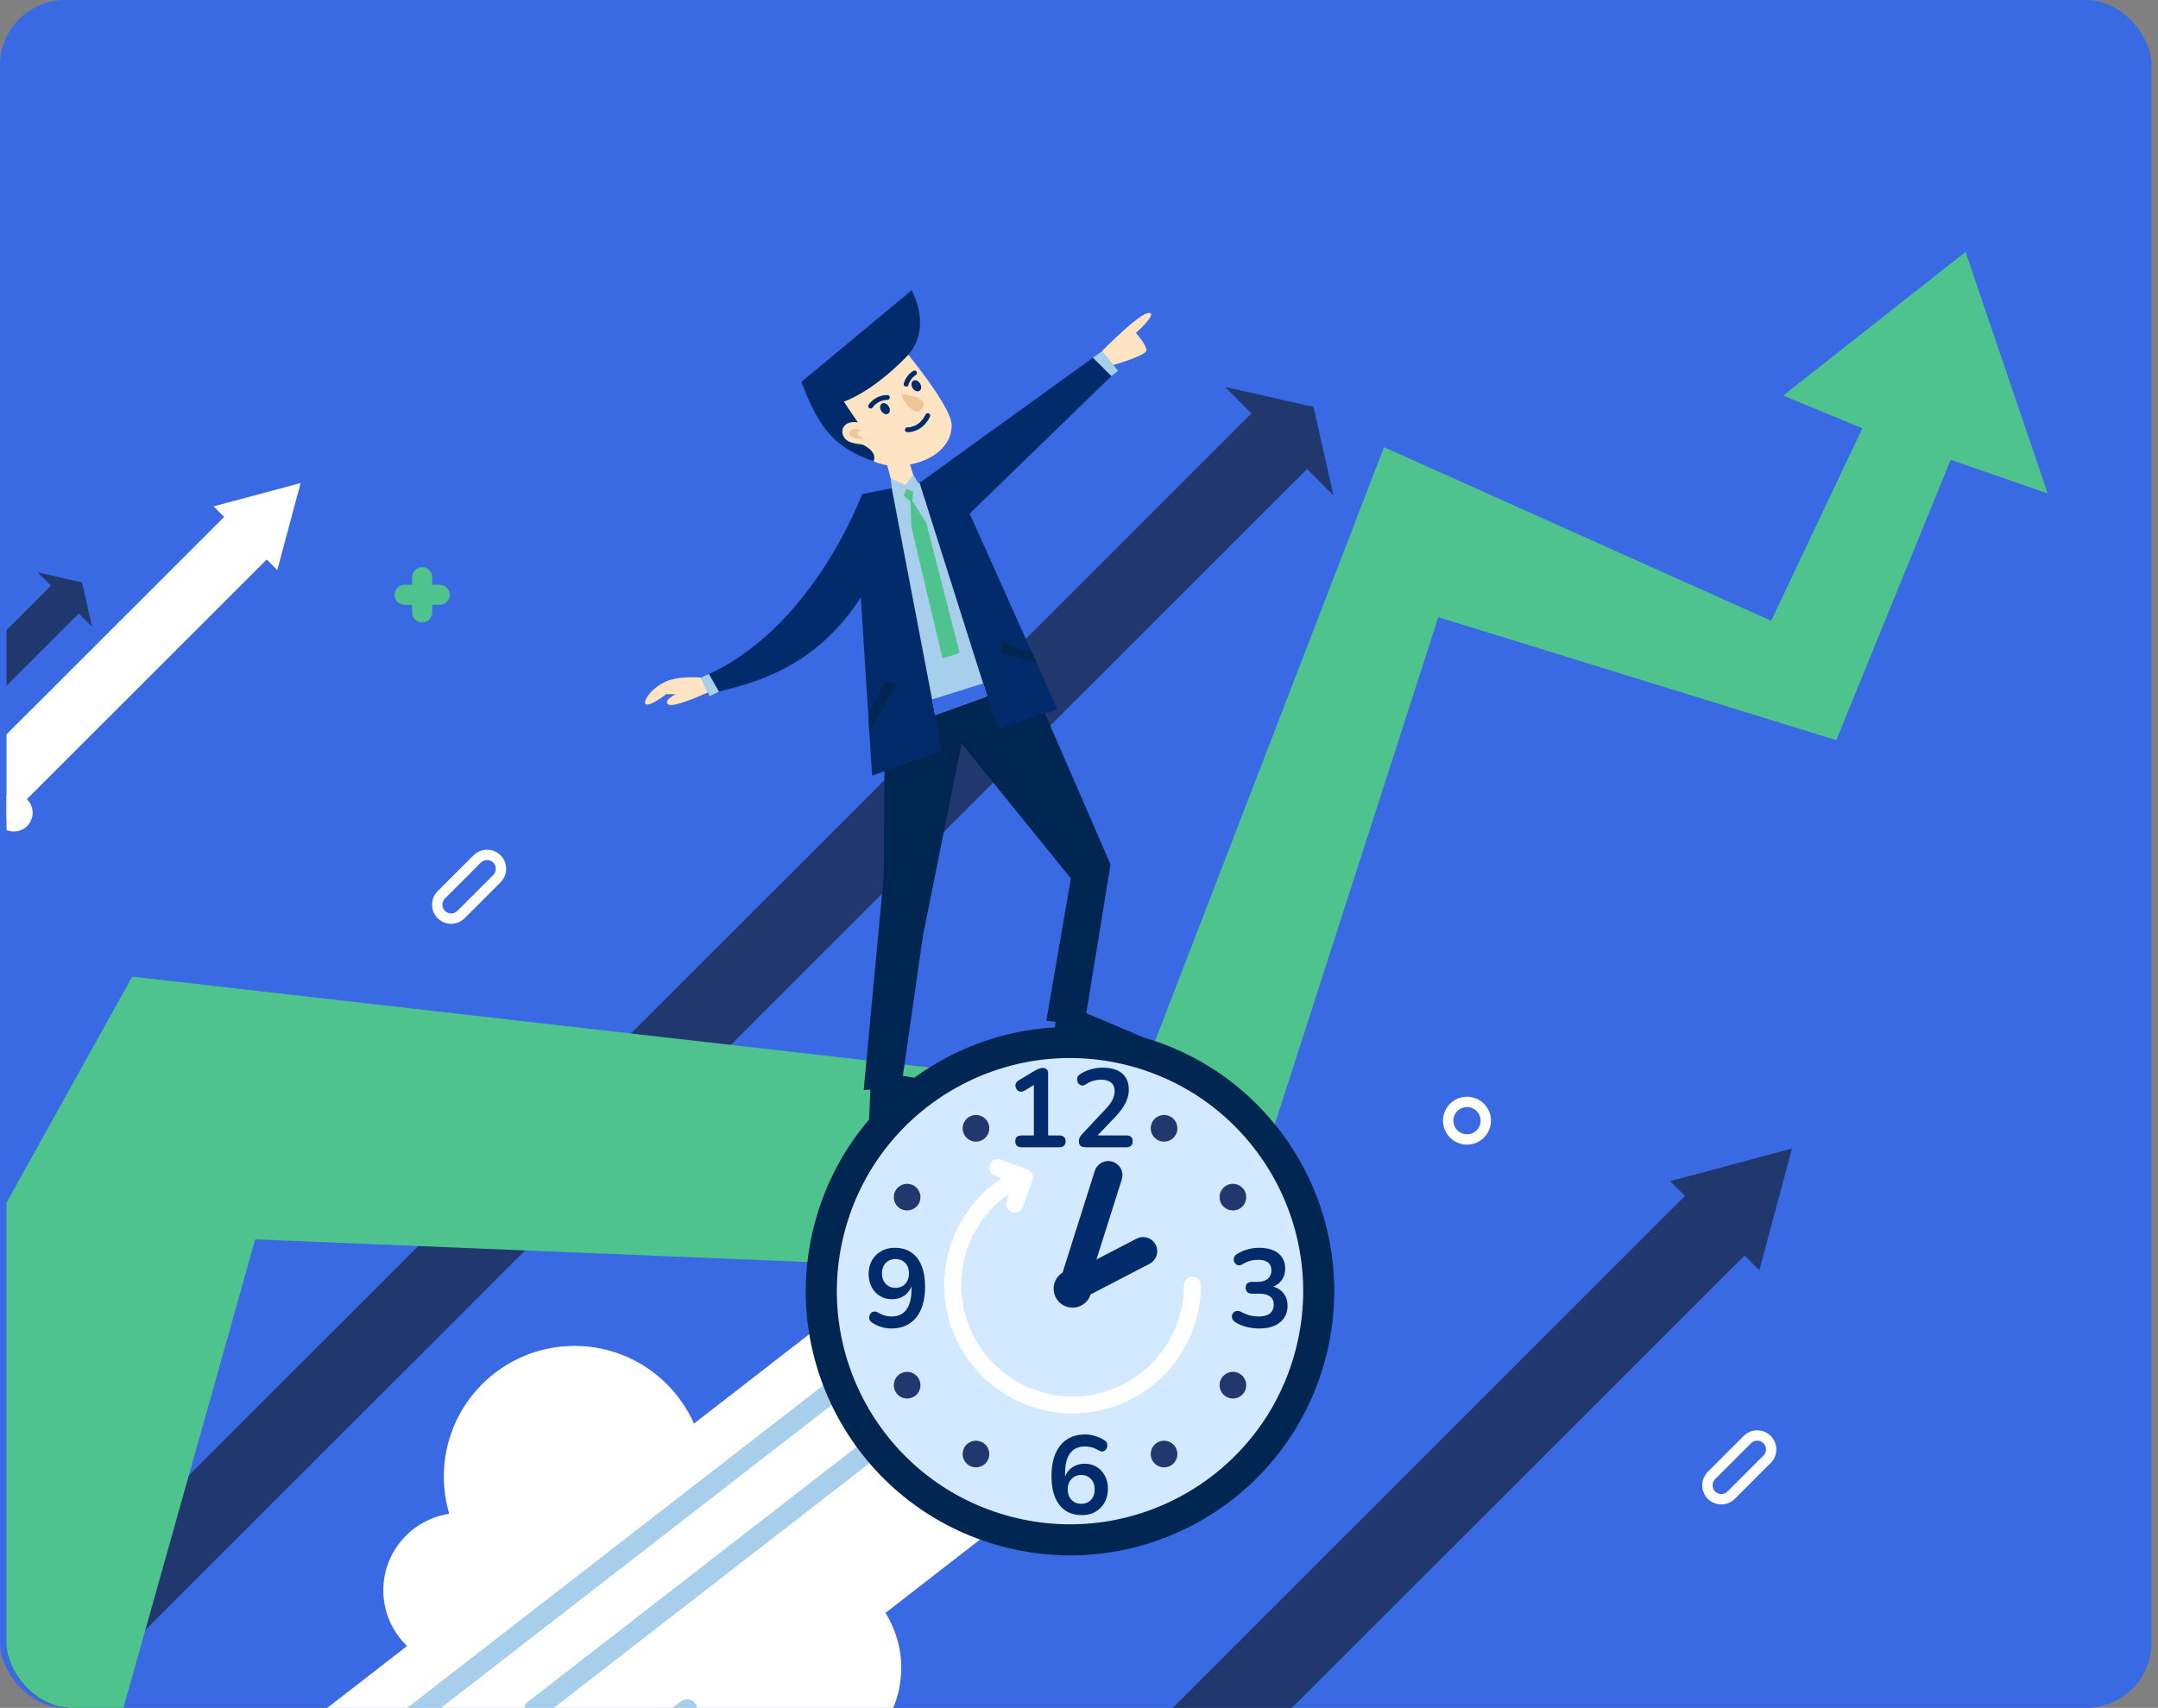
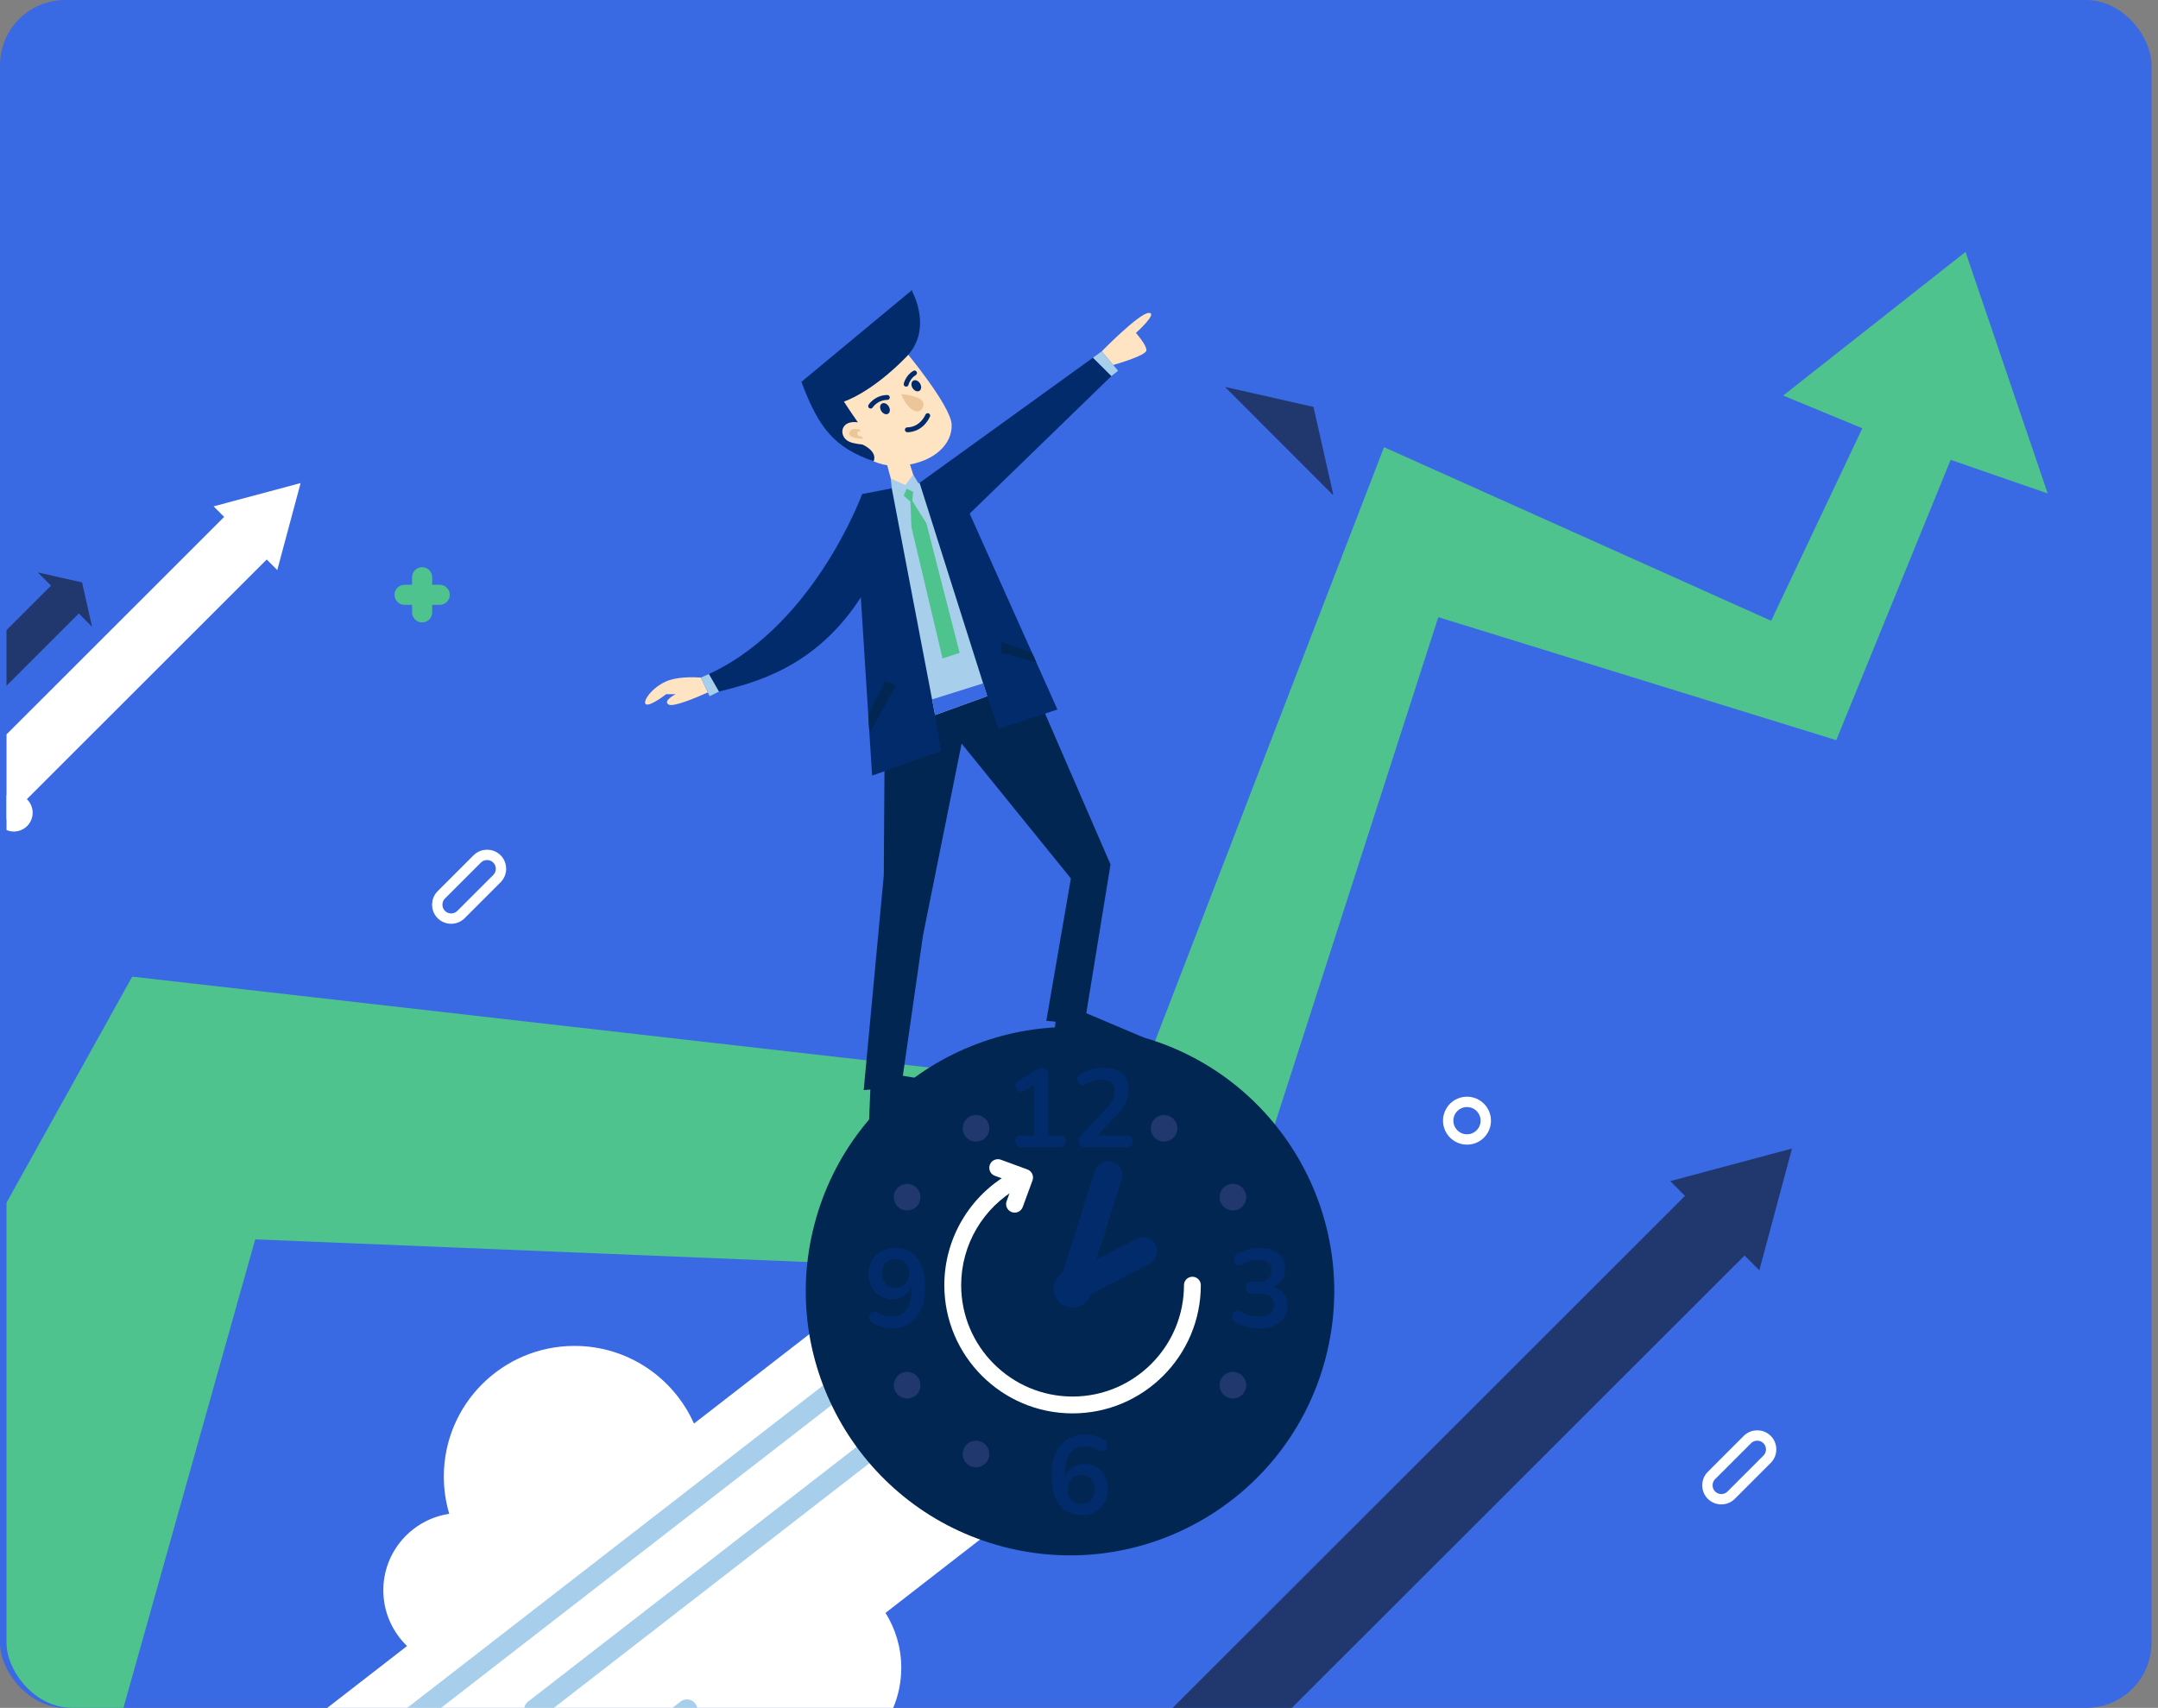
<svg xmlns="http://www.w3.org/2000/svg" width="331" height="262" viewBox="0 0 331 262" fill="none">
  <rect x="0" y="0" width="331" height="262" fill="#808080" stroke="none" />
  <rect width="330" height="262" rx="10" fill="#3969E3" />
  <g clip-path="url(#clip0_782_1469)">
    <path d="M-30.605 128.25V136.778L12.725 93.476L8.46 89.209L-30.605 128.25Z" fill="#20386D" />
    <path d="M14.101 96.07L12.587 89.35L5.867 87.83L5.84 87.857L14.075 96.096L14.101 96.07Z" fill="#20386D" />
    <path d="M115.462 326.369H133.741L269.588 190.601L260.451 181.459L115.462 326.369Z" fill="#20386D" />
    <path d="M256.185 181.192L274.86 176.195L269.852 194.868L256.185 181.192Z" fill="#20386D" />
    <path d="M-18.143 131.79V144.846L42.341 84.401L35.812 77.868L-18.143 131.79Z" fill="white" />
    <path d="M32.764 77.678L46.107 74.107L42.529 87.449L32.764 77.678Z" fill="white" />
-     <path d="M-16.459 288.795L-24.485 279.761L193.216 62.142L201.744 70.676L-16.459 288.795Z" fill="#20386D" />
    <path d="M204.498 75.864L201.468 62.425L188.029 59.385L187.975 59.438L204.444 75.918L204.498 75.864Z" fill="#20386D" />
    <path d="M273.511 60.678L285.648 65.702L271.664 95.234L212.286 68.597L174.209 167.376L20.279 149.822L-30.605 241.339V308.516H5.85L39.146 190.128L187.869 196.232L220.611 94.679L281.652 113.547L299.197 70.541L314.082 75.701L301.478 38.644L273.511 60.678Z" fill="#4FC38D" />
    <path d="M199.684 197.862L132.244 198.381L106.443 218.387C103.324 211.368 96.296 206.472 88.121 206.472C77.05 206.472 68.076 215.447 68.076 226.517C68.076 228.503 68.369 230.42 68.907 232.231C63.187 233.087 58.796 238.005 58.796 243.964C58.796 247.323 60.196 250.35 62.437 252.51L26.891 280.072C23.247 275.063 17.343 271.804 10.674 271.804C0.919 271.804 -7.203 278.773 -8.998 288.003C-10.998 287.595 -13.069 287.38 -15.19 287.38C-32.206 287.38 -46 301.174 -46 318.19C-46 335.206 -32.206 349 -15.19 349C-1.161 349 10.668 339.622 14.393 326.795H19.135C22.86 339.622 34.689 349 48.718 349C65.734 349 79.528 335.206 79.528 318.19C79.528 310.174 76.465 302.876 71.449 297.396L110.763 266.88C113.669 269.909 117.748 271.804 122.277 271.804C131.093 271.804 138.238 264.658 138.238 255.843C138.238 252.75 137.345 249.874 135.823 247.429L199.684 197.862Z" fill="white" />
    <path d="M131.526 210.453L51.975 272.138" stroke="#A7CEEB" stroke-width="3.18" stroke-miterlimit="10" stroke-linecap="round" />
    <path d="M161.537 200.6L81.985 262.286" stroke="#A7CEEB" stroke-width="3.18" stroke-miterlimit="10" stroke-linecap="round" />
    <path d="M105.367 262.286L48.706 306.221" stroke="#A7CEEB" stroke-width="3.18" stroke-miterlimit="10" stroke-linecap="round" />
    <path d="M203.318 208.36C208.998 186.712 196.055 164.559 174.407 158.879C152.76 153.199 130.607 166.142 124.927 187.79C119.247 209.437 132.19 231.591 153.838 237.271C175.485 242.951 197.638 230.007 203.318 208.36Z" fill="#002651" />
-     <path d="M198.71 207.15C203.722 188.048 192.3 168.499 173.198 163.487C154.096 158.475 134.548 169.897 129.536 188.999C124.523 208.101 135.945 227.65 155.047 232.662C174.149 237.674 193.697 226.253 198.71 207.15Z" fill="#D3E9FF" />
    <path d="M175.391 159.15L165.764 155.071L162.006 155.765L161.537 160.143L175.391 159.15Z" fill="#002651" />
    <path d="M133.587 164.883L133.301 171.919L146.064 166.313L137.281 164.827L141.567 143.521L137.623 163.128L133.587 164.883Z" fill="#002651" />
    <path d="M158.284 104.836L147.474 107.606L135.696 113.148L135.557 134.304L132.476 167.228L133.823 167.12L138.481 165.03L141.567 143.521L144.164 130.609L147.492 114.063L164.258 134.758L160.487 156.598L162.263 156.769L166.62 155.407L170.333 132.616L158.284 104.836Z" fill="#002651" />
    <path d="M135.787 70.267L137.503 76.674L141.228 76.43L138.987 69.41" fill="#FFE4C4" />
    <path d="M170.469 57.686L167.645 54.87L141.047 74.076L132.239 75.795C132.239 75.795 124.522 96.969 107.504 103.94L108.729 103.407L110.267 106.099C115.679 104.705 124.982 102.536 132.036 91.644L133.766 118.986L144.326 115.202L143.424 109.694L151.419 106.802L153.157 111.844L162.188 108.834L148.729 78.792L170.469 57.686Z" fill="#012B6A" />
    <path d="M167.645 54.87L167.773 54.778L167.645 54.87Z" fill="#012B6A" />
    <path d="M102.069 104.577C99.76 105.648 98.407 107.845 99.139 108.07C99.872 108.296 102.182 106.493 102.182 106.493H103.641C103.641 106.493 101.562 107.546 102.577 108.09C103.32 108.489 106.778 107.029 108.57 106.221L107.505 103.941C106.217 103.854 103.723 103.811 102.069 104.577Z" fill="#FFE4C4" />
    <path d="M107.505 103.94L108.57 106.221L108.841 106.801L110.268 106.099L109.973 105.583L108.729 103.407L107.505 103.94Z" fill="#A7CEEB" />
    <path d="M176.21 48.002C174.753 48.002 168.981 53.904 168.981 53.904L170.777 56.029L170.854 55.959C170.854 55.959 175.846 54.557 175.846 53.725C175.846 52.892 174.234 51.072 174.234 51.072C174.234 51.072 177.667 48.002 176.21 48.002" fill="#FFE4C4" />
    <path d="M168.982 53.904L167.772 54.777L167.645 54.87L169.753 56.972L170.47 57.685L171.497 56.88L170.778 56.029L168.982 53.904Z" fill="#A7CEEB" />
    <path d="M138.819 53.811C138.819 53.811 145.857 62.243 145.967 65.139C146.077 68.035 143.463 70.821 138.611 71.407C133.759 71.994 131.231 68.768 131.231 68.768C131.231 68.768 128.371 69.281 128.188 64.406C128.004 59.53 138.819 53.811 138.819 53.811Z" fill="#FFE4C4" />
    <path d="M141.047 74.076L140.86 74.112L140.069 72.8L138.88 74.412L136.631 73.418L136.781 74.908L136.448 74.973L136.781 74.908L143.424 109.694L151.419 106.801L141.047 74.076Z" fill="#A7CEEB" />
    <path d="M139.062 74.973L138.612 76.035L139.643 76.951L139.794 80.835L144.569 101.012L147.193 100.155L142.093 80.279L139.936 76.832L140.064 75.452L139.062 74.973Z" fill="#4FC38D" />
    <path d="M142.967 107.297L150.796 104.836L151.418 106.801L143.424 109.694L142.967 107.297Z" fill="#3969E3" />
    <path d="M139.919 44.725V44.472L122.928 58.572C125.665 65.976 128.186 68.695 133.996 70.766C134.648 69.195 132.286 68.194 132.285 68.194C132.252 68.18 130.997 68.1 130.229 67.749C129.412 67.376 128.912 66.374 129.379 65.529C129.801 64.767 130.821 64.667 131.591 64.795C130.412 63.13 129.442 61.604 129.442 61.604C129.442 61.604 133.546 60.337 138.987 54.778C142.66 51.024 140.637 46.11 139.919 44.725Z" fill="#012B6A" />
    <path d="M136.314 62.343C136.578 62.774 136.535 63.28 136.218 63.474C135.901 63.667 135.431 63.474 135.168 63.042C134.904 62.612 134.947 62.105 135.264 61.911C135.581 61.718 136.051 61.911 136.314 62.343Z" fill="#012B6A" />
    <path d="M141.119 58.83C141.382 59.262 141.339 59.768 141.023 59.961C140.706 60.154 140.236 59.961 139.973 59.53C139.709 59.098 139.752 58.592 140.069 58.399C140.385 58.206 140.856 58.399 141.119 58.83Z" fill="#012B6A" />
    <path d="M139.176 65.932C139.176 65.932 141.191 66.064 142.298 63.763" stroke="#012B6A" stroke-width="0.751" stroke-miterlimit="10" stroke-linecap="round" />
    <path d="M133.542 62.3C133.542 62.3 134.348 61.003 136.1 60.969" stroke="#012B6A" stroke-width="0.751" stroke-miterlimit="10" stroke-linecap="round" />
    <path d="M138.987 58.936C138.987 58.936 139.254 57.815 140.27 57.219" stroke="#012B6A" stroke-width="0.751" stroke-miterlimit="10" stroke-linecap="round" />
    <path d="M138.22 60.465C138.22 60.465 142.105 60.709 141.619 62.3C141.134 63.891 139.242 63.098 138.22 60.465Z" fill="#ECC698" />
    <path d="M131.888 65.933C131.888 65.933 130.564 65.428 130.287 66.366C130.011 67.304 132.329 67.322 132.329 67.322L132.219 66.936C132.219 66.936 131.593 67.048 131.502 66.56C131.409 66.072 132.026 66.145 132.026 66.145L131.888 65.933Z" fill="#ECC698" />
    <path d="M133.178 109.694L135.787 104.501L137.469 105.104L133.352 112.448L133.178 109.694Z" fill="#002651" />
    <path d="M153.581 100.161L158.949 101.601L158.303 100.161L153.581 98.469V100.161Z" fill="#002651" />
    <path d="M151.469 172.067C151.092 171.413 150.402 171.045 149.694 171.045C149.348 171.045 148.997 171.134 148.676 171.319C148.203 171.592 147.864 172.033 147.723 172.561C147.581 173.089 147.655 173.64 147.927 174.113C148.201 174.585 148.641 174.924 149.169 175.065C149.696 175.207 150.247 175.133 150.721 174.861C151.194 174.588 151.532 174.147 151.673 173.619C151.816 173.092 151.743 172.54 151.469 172.067Z" fill="#20386D" />
-     <path d="M180.319 222.037C179.94 221.381 179.251 221.014 178.544 221.014C178.197 221.014 177.846 221.102 177.526 221.288C176.548 221.851 176.213 223.105 176.778 224.081C177.05 224.554 177.491 224.892 178.018 225.034C178.548 225.175 179.097 225.102 179.57 224.829C180.044 224.557 180.382 224.116 180.523 223.588C180.665 223.061 180.592 222.509 180.319 222.037Z" fill="#20386D" />
    <path d="M187.336 184.672C187.901 185.65 189.153 185.986 190.13 185.421C191.106 184.857 191.442 183.604 190.878 182.627C190.605 182.154 190.164 181.816 189.637 181.675C189.46 181.628 189.281 181.604 189.104 181.604C188.75 181.604 188.401 181.698 188.085 181.879C187.611 182.153 187.273 182.594 187.132 183.121C186.99 183.648 187.062 184.2 187.336 184.672Z" fill="#20386D" />
    <path d="M140.909 211.477C140.636 211.004 140.195 210.665 139.668 210.524C139.491 210.476 139.313 210.453 139.135 210.453C138.781 210.453 138.431 210.546 138.116 210.728C137.14 211.292 136.803 212.545 137.367 213.522C137.64 213.995 138.081 214.334 138.609 214.474C139.137 214.616 139.688 214.542 140.161 214.27C140.634 213.997 140.972 213.557 141.114 213.028C141.256 212.501 141.183 211.95 140.909 211.477Z" fill="#20386D" />
    <path d="M140.161 181.879C139.84 181.693 139.489 181.606 139.142 181.606C138.434 181.606 137.745 181.972 137.367 182.627C136.804 183.605 137.139 184.857 138.115 185.421C139.092 185.986 140.346 185.649 140.91 184.672C141.183 184.2 141.255 183.648 141.114 183.121C140.972 182.592 140.634 182.152 140.161 181.879Z" fill="#20386D" />
    <path d="M190.13 210.728C189.815 210.546 189.465 210.453 189.111 210.453C188.934 210.453 188.754 210.476 188.578 210.524C188.05 210.665 187.61 211.004 187.336 211.477C187.062 211.95 186.99 212.501 187.132 213.029C187.273 213.556 187.611 213.997 188.085 214.27C188.559 214.544 189.107 214.616 189.636 214.475C190.164 214.333 190.605 213.995 190.878 213.522C191.442 212.545 191.106 211.292 190.13 210.728Z" fill="#20386D" />
    <path d="M179.57 171.319C179.25 171.134 178.898 171.046 178.552 171.046C177.843 171.046 177.155 171.413 176.777 172.068C176.503 172.54 176.431 173.092 176.573 173.62C176.714 174.148 177.052 174.588 177.525 174.861C178.503 175.427 179.756 175.089 180.319 174.113C180.592 173.64 180.665 173.089 180.523 172.561C180.382 172.034 180.043 171.593 179.57 171.319Z" fill="#20386D" />
    <path d="M150.721 221.288C150.4 221.102 150.049 221.014 149.702 221.014C148.995 221.014 148.306 221.381 147.927 222.037C147.655 222.509 147.581 223.061 147.723 223.588C147.864 224.116 148.203 224.557 148.676 224.829C149.148 225.102 149.699 225.175 150.228 225.035C150.755 224.892 151.196 224.555 151.469 224.081C152.033 223.105 151.698 221.851 150.721 221.288Z" fill="#20386D" />
    <path d="M162.458 195.638C161.324 196.773 161.324 198.614 162.458 199.749C163.593 200.884 165.434 200.884 166.569 199.749C167.705 198.614 167.705 196.773 166.569 195.638C165.434 194.503 163.593 194.503 162.458 195.638Z" fill="#012B6A" />
    <path d="M164.514 216.824C153.667 216.824 144.842 208 144.842 197.152C144.842 190.013 148.722 183.421 154.969 179.949C155.589 179.599 156.379 179.826 156.726 180.45C157.073 181.073 156.849 181.86 156.224 182.207C150.798 185.224 147.427 190.95 147.427 197.152C147.427 206.574 155.093 214.239 164.514 214.239C173.936 214.239 181.601 206.574 181.601 197.152C181.601 196.439 182.179 195.86 182.893 195.86C183.606 195.86 184.186 196.439 184.186 197.152C184.186 208 175.361 216.824 164.514 216.824Z" fill="white" />
    <path d="M152.606 180.378L154.21 180.964C154.892 181.215 155.241 181.971 154.991 182.653L154.403 184.256C153.999 185.357 155.127 186.395 156.19 185.903C156.507 185.755 156.752 185.49 156.872 185.162L158.367 181.089C158.617 180.408 158.267 179.652 157.585 179.402L153.513 177.908C153.185 177.788 152.823 177.802 152.507 177.949C151.443 178.441 151.506 179.974 152.606 180.378Z" fill="white" />
    <path d="M156.664 176C156.368 176 156.135 175.92 155.964 175.761C155.805 175.59 155.725 175.362 155.725 175.078C155.725 174.782 155.805 174.56 155.964 174.412C156.135 174.264 156.368 174.19 156.664 174.19H158.577V165.803H159.636L157.126 167.323C156.909 167.449 156.704 167.5 156.511 167.477C156.329 167.443 156.169 167.363 156.033 167.238C155.907 167.101 155.822 166.942 155.776 166.76C155.731 166.578 155.742 166.395 155.81 166.213C155.89 166.02 156.038 165.86 156.255 165.735L158.612 164.317C158.839 164.181 159.067 164.067 159.295 163.976C159.523 163.873 159.733 163.822 159.927 163.822C160.166 163.822 160.365 163.89 160.525 164.027C160.684 164.152 160.764 164.363 160.764 164.659V174.19H162.506C162.802 174.19 163.03 174.264 163.189 174.412C163.36 174.56 163.445 174.782 163.445 175.078C163.445 175.374 163.36 175.601 163.189 175.761C163.03 175.92 162.802 176 162.506 176H156.664ZM166.513 176C166.149 176 165.881 175.92 165.71 175.761C165.551 175.59 165.471 175.345 165.471 175.026C165.471 174.833 165.522 174.645 165.625 174.463C165.727 174.281 165.875 174.087 166.069 173.882L169.502 170.227C170.026 169.68 170.402 169.185 170.629 168.741C170.857 168.286 170.971 167.83 170.971 167.375C170.971 166.805 170.789 166.373 170.424 166.077C170.071 165.78 169.553 165.632 168.87 165.632C168.483 165.632 168.096 165.689 167.709 165.803C167.321 165.906 166.929 166.088 166.53 166.35C166.325 166.486 166.132 166.543 165.949 166.521C165.779 166.498 165.625 166.424 165.488 166.299C165.363 166.173 165.278 166.02 165.232 165.837C165.186 165.655 165.192 165.473 165.249 165.291C165.317 165.097 165.454 164.932 165.659 164.796C166.149 164.465 166.695 164.215 167.299 164.044C167.914 163.873 168.528 163.788 169.143 163.788C170.009 163.788 170.737 163.919 171.33 164.181C171.922 164.443 172.371 164.824 172.679 165.325C172.986 165.826 173.14 166.435 173.14 167.153C173.14 167.631 173.06 168.098 172.901 168.553C172.753 169.009 172.519 169.47 172.201 169.937C171.893 170.403 171.489 170.899 170.988 171.423L167.777 174.77V174.19H172.798C173.106 174.19 173.339 174.264 173.499 174.412C173.658 174.56 173.738 174.782 173.738 175.078C173.738 175.374 173.658 175.601 173.499 175.761C173.339 175.92 173.106 176 172.798 176H166.513Z" fill="#012B6A" />
    <path d="M193.132 203.802C192.518 203.802 191.88 203.722 191.219 203.563C190.559 203.403 189.984 203.164 189.494 202.845C189.267 202.697 189.113 202.526 189.033 202.333C188.954 202.139 188.931 201.957 188.965 201.786C189.01 201.604 189.096 201.45 189.221 201.325C189.358 201.2 189.523 201.126 189.716 201.103C189.921 201.08 190.143 201.132 190.383 201.257C190.849 201.507 191.299 201.69 191.732 201.803C192.165 201.906 192.609 201.957 193.064 201.957C193.565 201.957 193.986 201.889 194.328 201.752C194.67 201.616 194.926 201.411 195.097 201.137C195.279 200.864 195.37 200.534 195.37 200.147C195.37 199.577 195.176 199.156 194.789 198.883C194.413 198.598 193.861 198.456 193.132 198.456H192.039C191.72 198.456 191.476 198.376 191.305 198.217C191.145 198.057 191.066 197.835 191.066 197.551C191.066 197.266 191.145 197.044 191.305 196.884C191.476 196.725 191.72 196.645 192.039 196.645H192.927C193.36 196.645 193.73 196.577 194.038 196.44C194.345 196.292 194.584 196.087 194.755 195.825C194.926 195.564 195.011 195.245 195.011 194.869C195.011 194.345 194.835 193.947 194.482 193.673C194.14 193.4 193.639 193.263 192.979 193.263C192.557 193.263 192.159 193.315 191.783 193.417C191.419 193.508 191.015 193.685 190.57 193.947C190.365 194.072 190.166 194.123 189.973 194.1C189.79 194.078 189.637 194.004 189.511 193.878C189.386 193.753 189.301 193.605 189.255 193.434C189.21 193.252 189.221 193.07 189.289 192.888C189.358 192.694 189.5 192.529 189.716 192.392C190.206 192.074 190.747 191.834 191.339 191.675C191.931 191.504 192.54 191.419 193.167 191.419C193.998 191.419 194.709 191.55 195.302 191.812C195.894 192.062 196.343 192.427 196.651 192.905C196.97 193.372 197.129 193.941 197.129 194.613C197.129 195.091 197.038 195.529 196.856 195.928C196.674 196.315 196.417 196.645 196.087 196.919C195.757 197.192 195.359 197.385 194.892 197.499V197.294C195.712 197.431 196.349 197.773 196.805 198.319C197.26 198.854 197.488 199.526 197.488 200.335C197.488 201.041 197.311 201.655 196.958 202.179C196.605 202.703 196.104 203.107 195.455 203.392C194.806 203.665 194.032 203.802 193.132 203.802Z" fill="#012B6A" />
    <path d="M165.959 232.433C164.968 232.433 164.12 232.199 163.414 231.732C162.719 231.254 162.19 230.571 161.825 229.683C161.461 228.795 161.279 227.719 161.279 226.455C161.279 225.43 161.393 224.525 161.62 223.739C161.86 222.942 162.201 222.27 162.645 221.724C163.089 221.177 163.63 220.761 164.268 220.477C164.917 220.192 165.646 220.05 166.454 220.05C166.955 220.05 167.462 220.129 167.974 220.289C168.498 220.437 168.988 220.665 169.443 220.972C169.625 221.086 169.745 221.234 169.802 221.416C169.859 221.598 169.864 221.781 169.819 221.963C169.785 222.134 169.705 222.287 169.58 222.424C169.466 222.549 169.318 222.629 169.136 222.663C168.953 222.686 168.754 222.635 168.538 222.509C168.151 222.282 167.786 222.122 167.445 222.031C167.103 221.94 166.761 221.894 166.42 221.894C165.759 221.894 165.201 222.048 164.746 222.356C164.291 222.663 163.943 223.124 163.704 223.739C163.476 224.354 163.363 225.123 163.363 226.045V227.326H163.158C163.249 226.745 163.437 226.25 163.721 225.84C164.017 225.419 164.393 225.1 164.849 224.883C165.304 224.656 165.811 224.542 166.369 224.542C167.063 224.542 167.678 224.707 168.213 225.037C168.748 225.367 169.17 225.823 169.477 226.404C169.785 226.984 169.938 227.65 169.938 228.402C169.938 229.176 169.768 229.871 169.426 230.486C169.096 231.089 168.629 231.567 168.025 231.92C167.433 232.262 166.744 232.433 165.959 232.433ZM165.839 230.691C166.249 230.691 166.608 230.6 166.915 230.417C167.234 230.235 167.479 229.979 167.65 229.649C167.82 229.307 167.906 228.92 167.906 228.487C167.906 228.043 167.82 227.656 167.65 227.326C167.479 226.996 167.234 226.739 166.915 226.557C166.608 226.364 166.249 226.267 165.839 226.267C165.429 226.267 165.071 226.364 164.763 226.557C164.456 226.739 164.211 226.996 164.029 227.326C163.858 227.656 163.772 228.043 163.772 228.487C163.772 228.92 163.858 229.307 164.029 229.649C164.211 229.979 164.456 230.235 164.763 230.417C165.071 230.6 165.429 230.691 165.839 230.691Z" fill="#012B6A" />
    <path d="M136.718 203.802C136.228 203.802 135.721 203.728 135.198 203.58C134.674 203.42 134.184 203.187 133.729 202.879C133.547 202.766 133.427 202.618 133.37 202.435C133.313 202.253 133.302 202.077 133.336 201.906C133.382 201.724 133.461 201.57 133.575 201.445C133.7 201.308 133.854 201.228 134.036 201.206C134.218 201.171 134.418 201.217 134.634 201.342C135.021 201.57 135.386 201.729 135.727 201.821C136.069 201.912 136.41 201.957 136.752 201.957C137.412 201.957 137.97 201.803 138.426 201.496C138.881 201.189 139.223 200.727 139.451 200.113C139.69 199.486 139.809 198.718 139.809 197.807V196.526H140.014C139.935 197.095 139.747 197.59 139.451 198.012C139.155 198.433 138.779 198.757 138.323 198.985C137.868 199.202 137.361 199.31 136.803 199.31C136.12 199.31 135.505 199.145 134.959 198.814C134.423 198.484 134.002 198.029 133.695 197.448C133.387 196.856 133.233 196.19 133.233 195.45C133.233 194.664 133.399 193.969 133.729 193.366C134.07 192.762 134.543 192.29 135.146 191.948C135.75 191.595 136.439 191.419 137.213 191.419C138.215 191.419 139.063 191.652 139.758 192.119C140.453 192.586 140.982 193.269 141.346 194.169C141.711 195.057 141.893 196.133 141.893 197.397C141.893 198.422 141.773 199.333 141.534 200.13C141.307 200.915 140.971 201.581 140.527 202.128C140.083 202.675 139.536 203.09 138.887 203.375C138.249 203.659 137.526 203.802 136.718 203.802ZM137.35 197.568C137.76 197.568 138.118 197.476 138.426 197.294C138.745 197.101 138.989 196.839 139.16 196.509C139.331 196.167 139.416 195.78 139.416 195.347C139.416 194.903 139.331 194.516 139.16 194.186C138.989 193.856 138.745 193.599 138.426 193.417C138.118 193.235 137.76 193.144 137.35 193.144C136.94 193.144 136.581 193.235 136.274 193.417C135.966 193.599 135.721 193.856 135.539 194.186C135.368 194.516 135.283 194.903 135.283 195.347C135.283 195.78 135.368 196.167 135.539 196.509C135.721 196.839 135.966 197.101 136.274 197.294C136.581 197.476 136.94 197.568 137.35 197.568Z" fill="#012B6A" />
    <path d="M164.098 198.898C164.713 199.093 165.376 198.749 165.57 198.134L171.11 180.633C171.305 180.019 170.961 179.357 170.346 179.162C169.731 178.967 169.068 179.311 168.874 179.926L163.333 197.426C163.14 198.041 163.483 198.703 164.098 198.898Z" fill="#012B6A" />
-     <path d="M164.098 198.898C164.713 199.093 165.376 198.749 165.57 198.134L171.11 180.633C171.305 180.019 170.961 179.357 170.346 179.162C169.731 178.967 169.068 179.311 168.874 179.926L163.333 197.426C163.14 198.041 163.483 198.703 164.098 198.898Z" stroke="#012B6A" stroke-width="2" stroke-miterlimit="10" />
+     <path d="M164.098 198.898C164.713 199.093 165.376 198.749 165.57 198.134L171.11 180.633C171.305 180.019 170.961 179.357 170.346 179.162C169.731 178.967 169.068 179.311 168.874 179.926L163.333 197.426C163.14 198.041 163.483 198.703 164.098 198.898" stroke="#012B6A" stroke-width="2" stroke-miterlimit="10" />
    <path d="M175.87 192.987L164.97 198.646C164.398 198.943 163.686 198.718 163.389 198.146C163.091 197.573 163.317 196.861 163.889 196.563L174.79 190.906C175.362 190.609 176.073 190.834 176.37 191.406C176.668 191.978 176.443 192.69 175.87 192.987Z" fill="#012B6A" />
    <path d="M175.87 192.987L164.97 198.646C164.398 198.943 163.686 198.718 163.389 198.146C163.091 197.573 163.317 196.861 163.889 196.563L174.79 190.906C175.362 190.609 176.073 190.834 176.37 191.406C176.668 191.978 176.443 192.69 175.87 192.987Z" stroke="#012B6A" stroke-width="2" stroke-miterlimit="10" />
    <path d="M5.009 124.68C5.009 123.088 3.718 121.798 2.126 121.798C0.534 121.798 -0.756 123.088 -0.756 124.68C-0.756 126.273 0.534 127.563 2.126 127.563C3.718 127.563 5.009 126.273 5.009 124.68Z" fill="white" />
    <path d="M227.894 171.919C227.894 170.327 226.604 169.036 225.011 169.036C223.42 169.036 222.128 170.327 222.128 171.919C222.128 173.511 223.42 174.802 225.011 174.802C226.604 174.802 227.894 173.511 227.894 171.919Z" stroke="white" stroke-width="1.589" stroke-miterlimit="10" stroke-linecap="round" stroke-linejoin="round" />
    <path d="M67.446 89.706H66.29V88.55C66.29 87.702 65.597 87.009 64.749 87.009C63.901 87.009 63.208 87.702 63.208 88.55V89.706H62.052C61.203 89.706 60.51 90.399 60.51 91.247C60.51 92.096 61.203 92.789 62.052 92.789H63.208V93.945C63.208 94.793 63.901 95.487 64.749 95.487C65.597 95.487 66.29 94.793 66.29 93.945V92.789H67.446C68.294 92.789 68.988 92.096 68.988 91.247C68.988 90.399 68.294 89.706 67.446 89.706Z" fill="#4FC38D" />
    <path d="M73.199 131.767L67.688 137.278C66.859 138.108 66.859 139.467 67.688 140.297C68.519 141.128 69.878 141.128 70.709 140.297L76.219 134.787C77.05 133.956 77.05 132.597 76.219 131.767C75.388 130.936 74.029 130.936 73.199 131.767Z" stroke="white" stroke-width="1.589" stroke-miterlimit="10" stroke-linecap="round" stroke-linejoin="round" />
    <path d="M268.02 220.839L262.51 226.349C261.679 227.179 261.679 228.538 262.51 229.369C263.339 230.2 264.699 230.2 265.529 229.369L271.04 223.859C271.87 223.028 271.87 221.669 271.04 220.839C270.209 220.008 268.85 220.008 268.02 220.839Z" stroke="white" stroke-width="1.589" stroke-miterlimit="10" stroke-linecap="round" stroke-linejoin="round" />
  </g>
  <defs>
    <clipPath id="clip0_782_1469">
      <rect x="1" width="330" height="262" rx="10" fill="white" />
    </clipPath>
  </defs>
</svg>